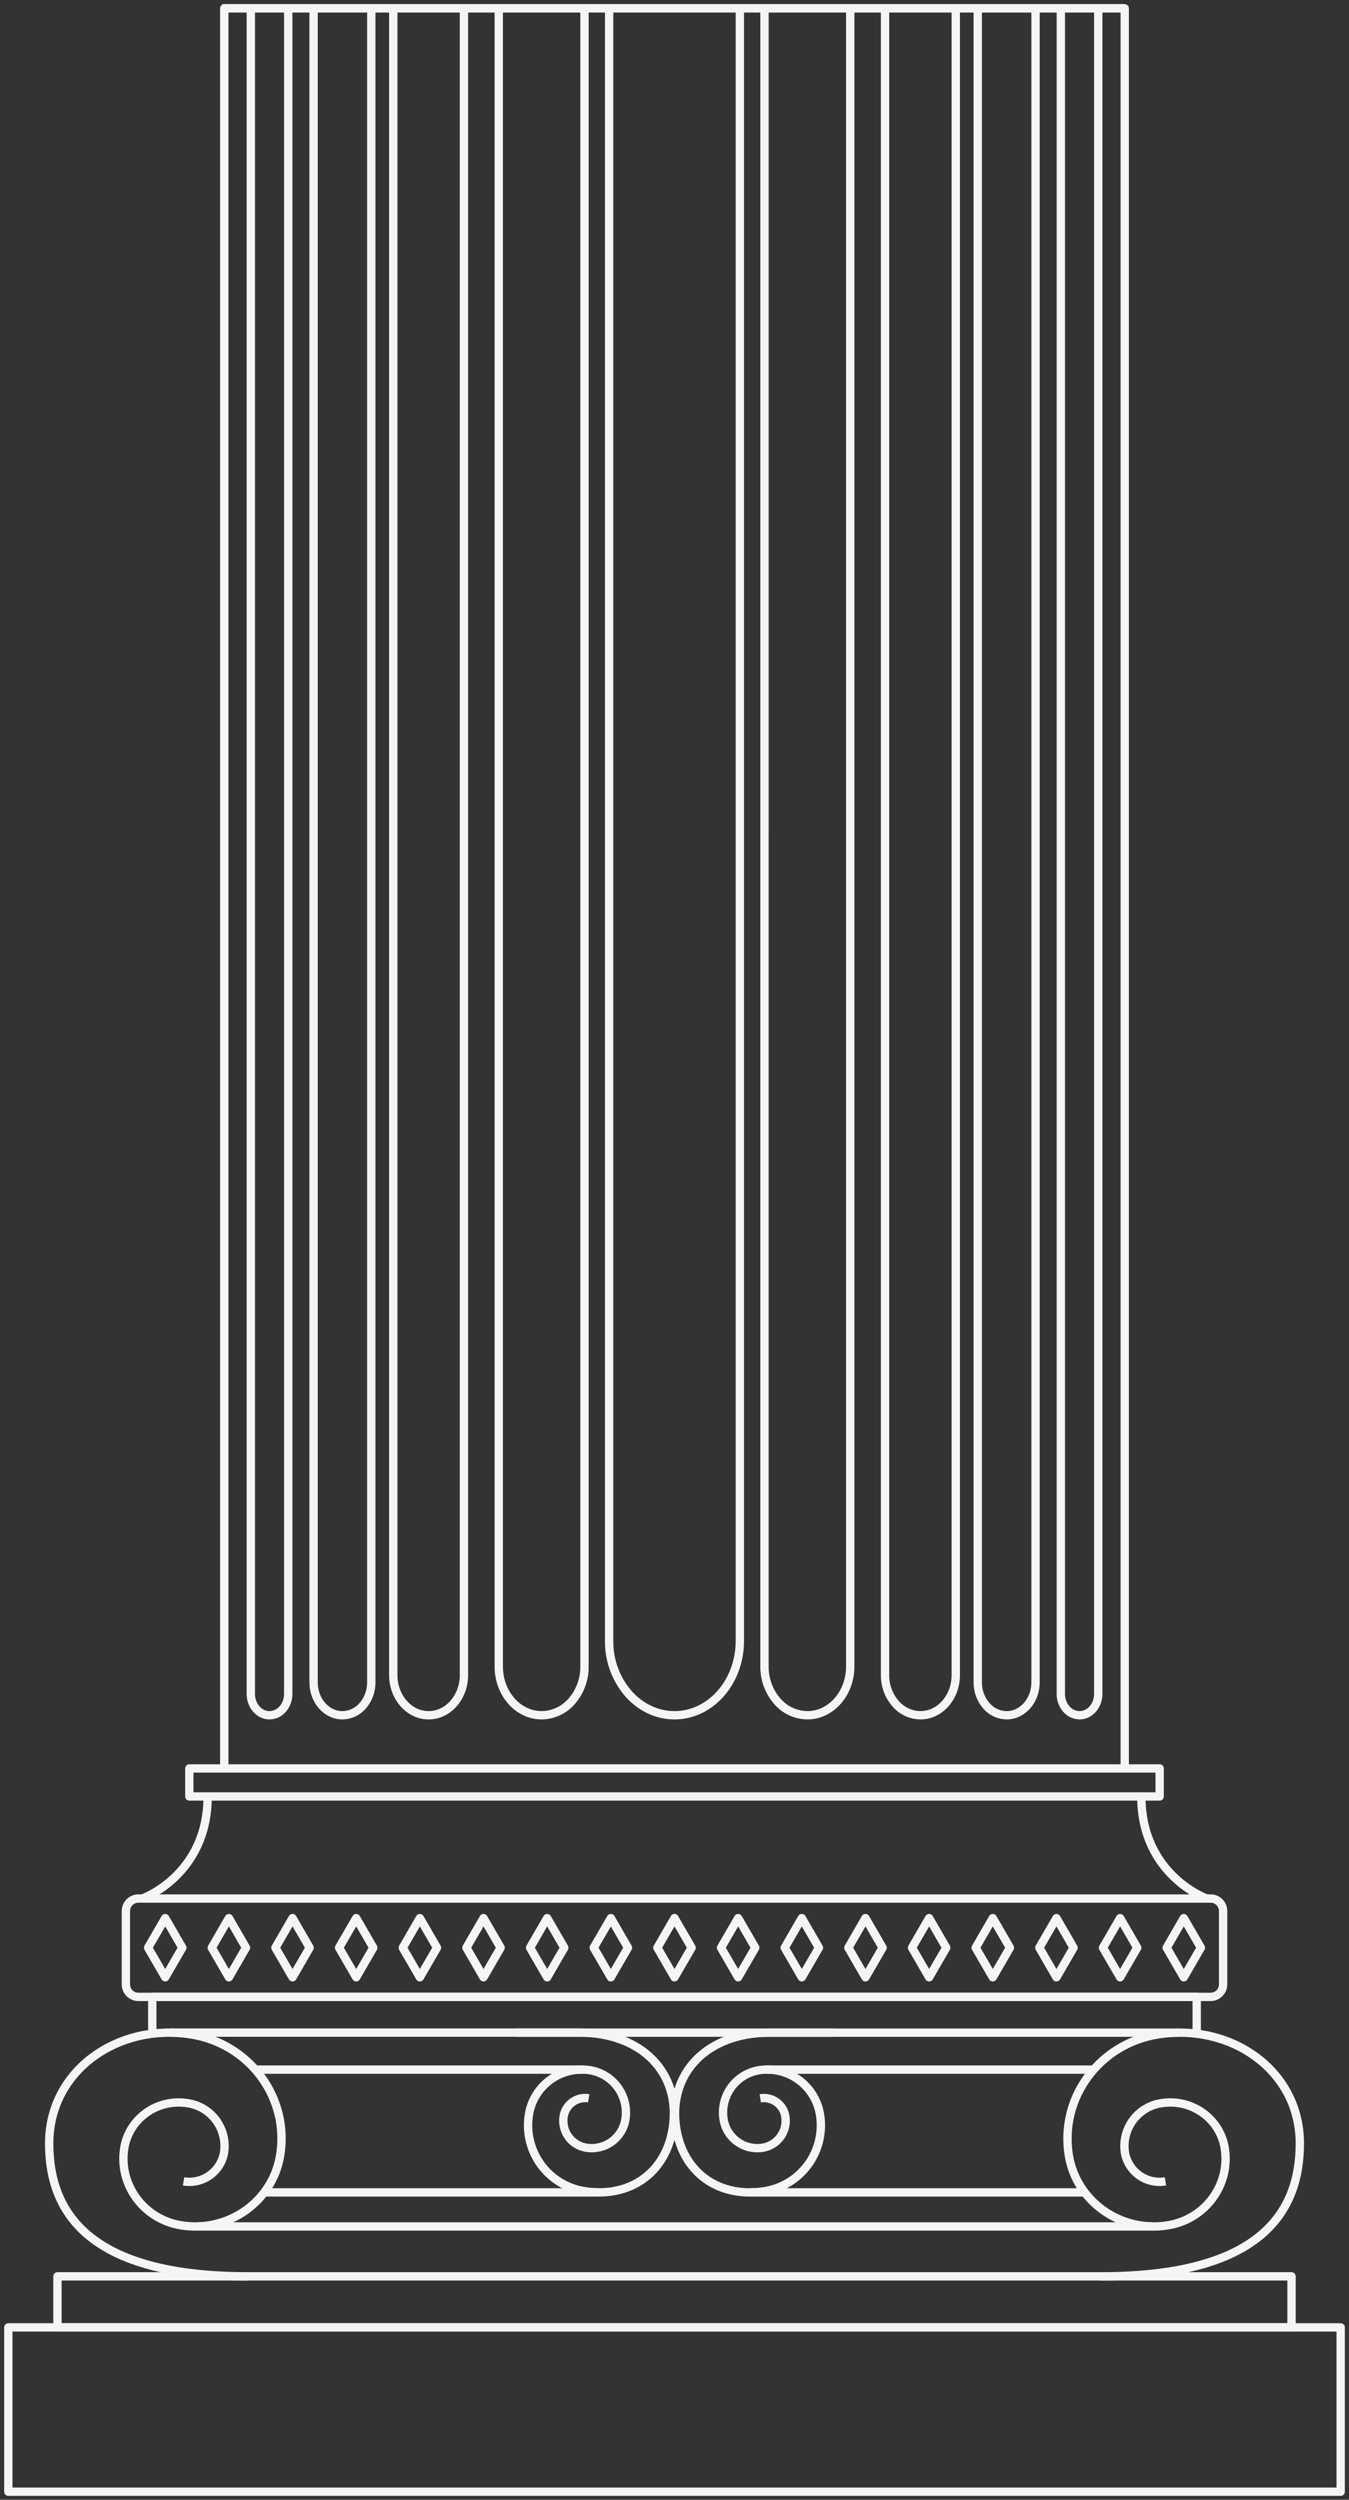
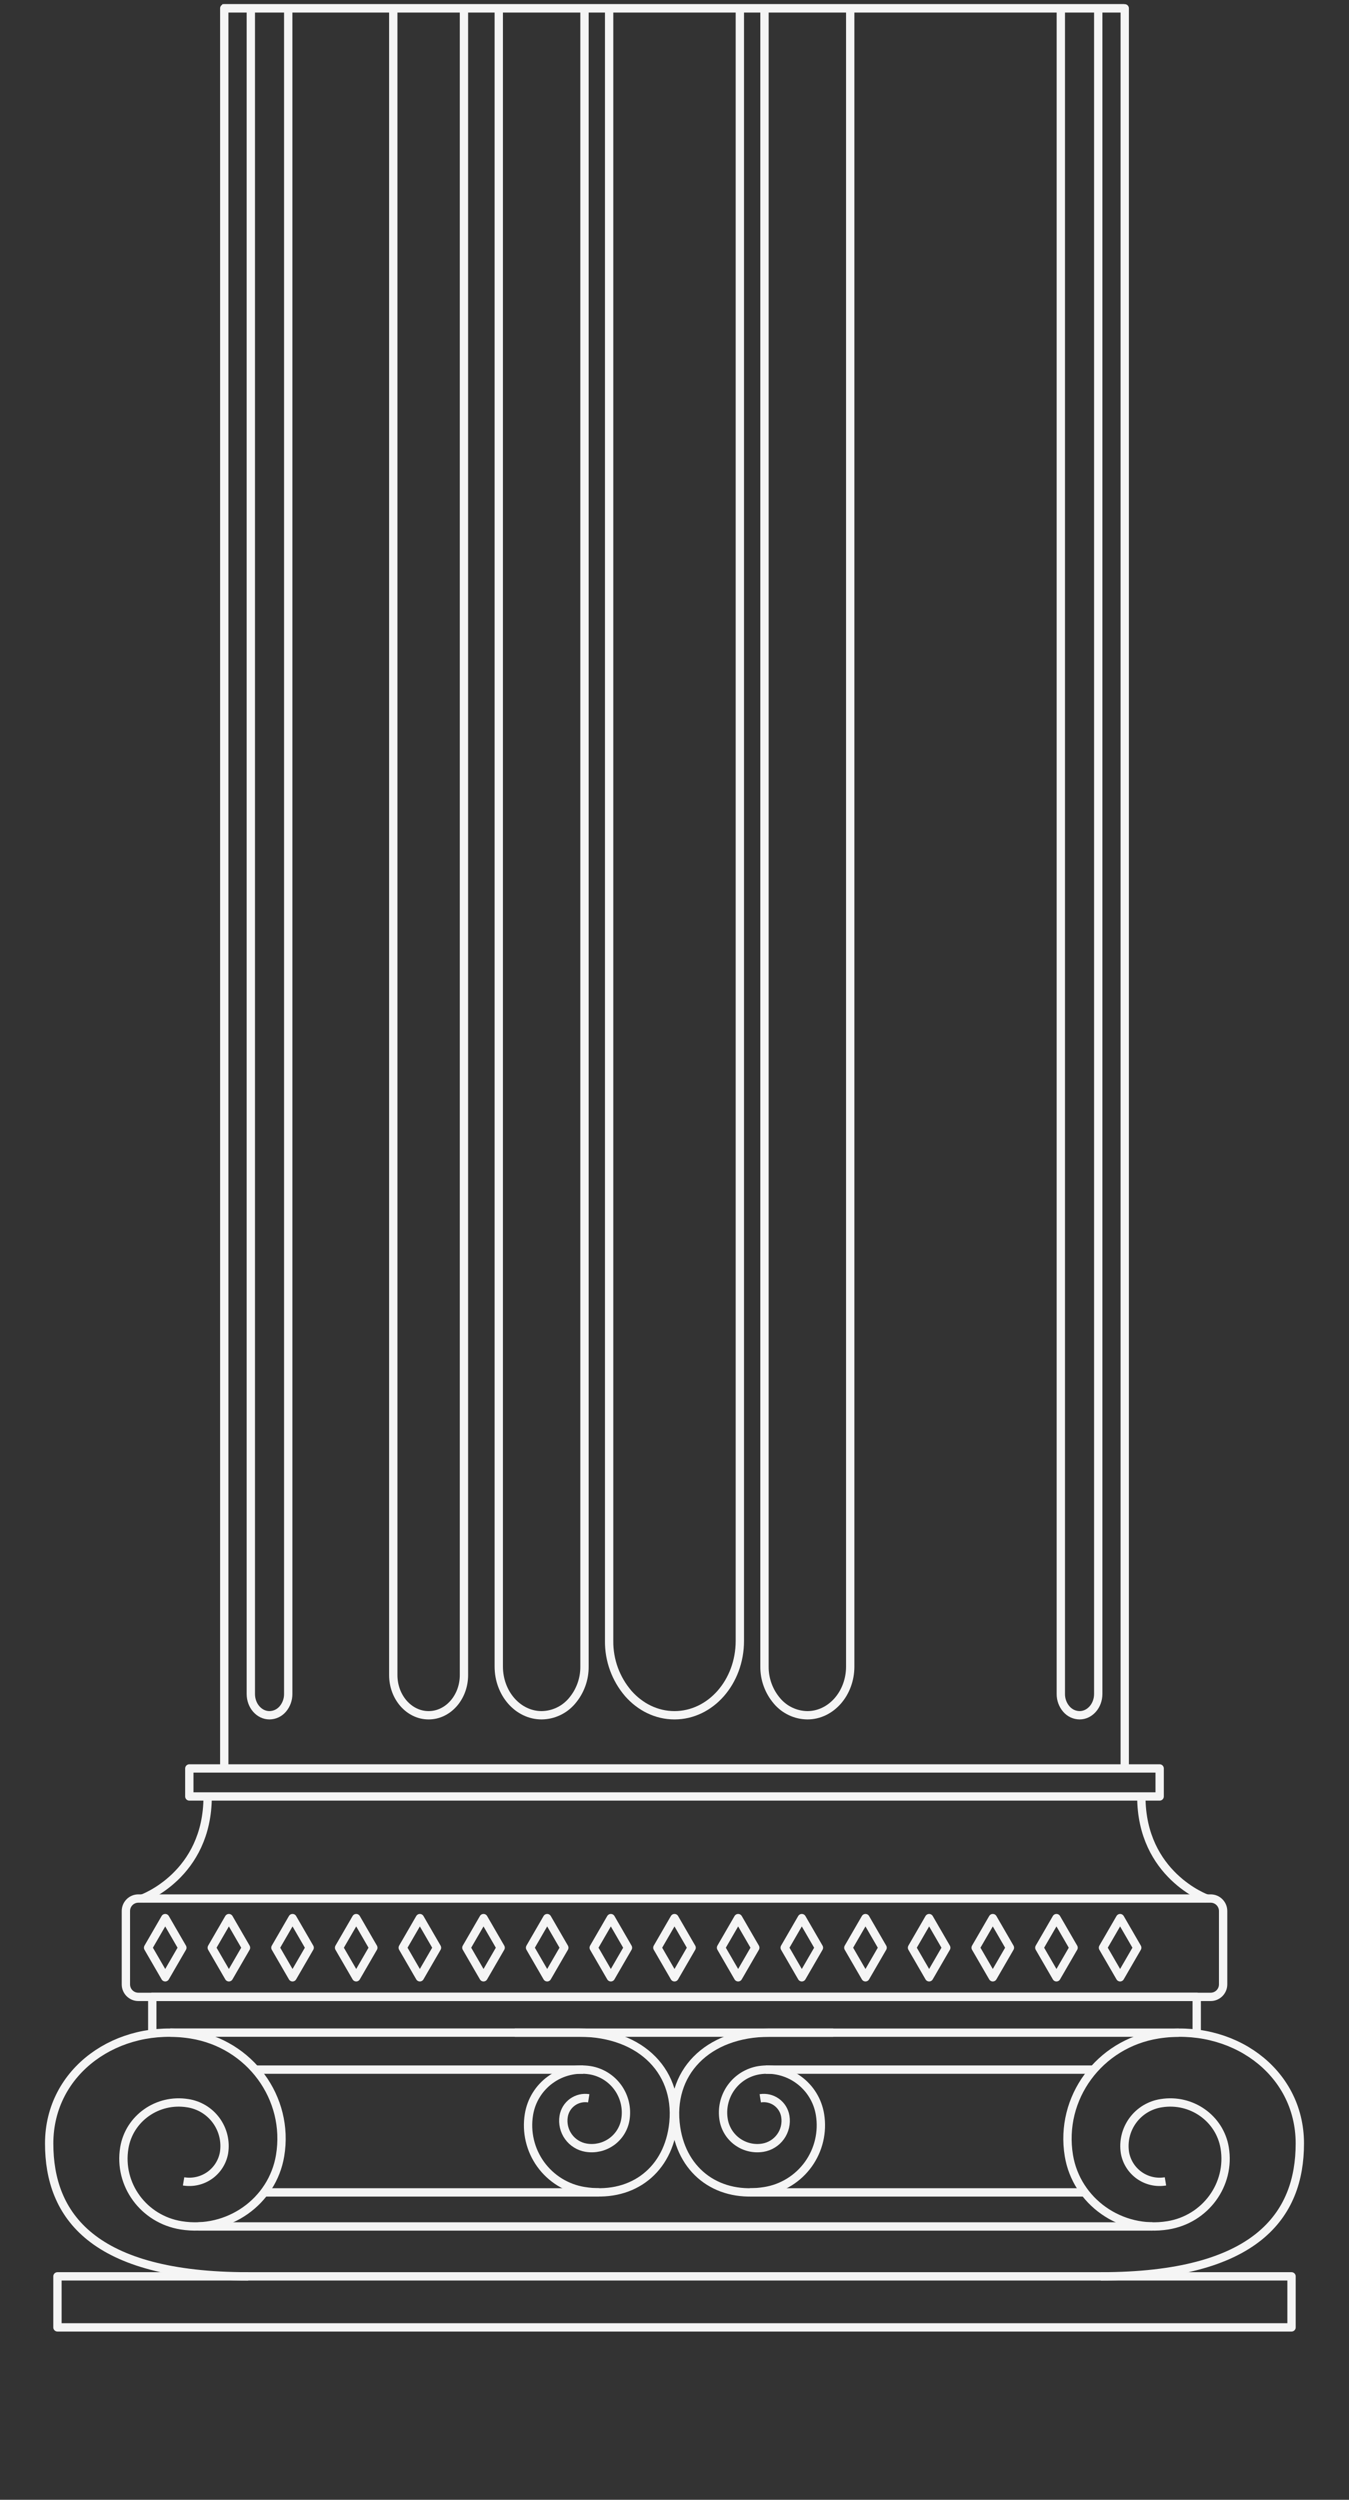
<svg xmlns="http://www.w3.org/2000/svg" width="162" height="300" viewBox="0 0 162 300" fill="none">
  <rect x="0" y="0" width="162" height="300" fill="#333333" stroke="none" />
  <path d="M26.932 212.479L26.932 1L30.112 1L34.614 1L37.64 1L44.588 1L47.225 1L55.716 1L59.898 1L70.192 1L73.151 1L88.848 1L91.807 1L102.101 1L106.281 1L114.774 1L117.413 1L124.361 1L127.383 1L131.887 1L135.068 1L135.068 212.479" stroke="#F5F5F5" stroke-linejoin="round" />
  <path d="M88.847 1L88.847 196.929C88.847 201.855 85.333 205.848 80.998 205.848C78.83 205.848 76.869 204.849 75.449 203.235C73.943 201.481 73.126 199.24 73.15 196.929L73.15 1" stroke="#F5F5F5" stroke-linejoin="round" />
  <path d="M102.102 1L102.102 199.999C102.102 203.231 99.796 205.848 96.956 205.848C96.261 205.84 95.577 205.683 94.949 205.388C94.321 205.093 93.764 204.666 93.316 204.136C92.328 202.985 91.792 201.515 91.807 199.999L91.808 1" stroke="#F5F5F5" stroke-linejoin="round" />
-   <path d="M114.778 1L114.778 201.022C114.778 203.687 112.876 205.848 110.532 205.848C109.959 205.841 109.395 205.712 108.876 205.468C108.358 205.224 107.898 204.871 107.528 204.433C106.714 203.485 106.272 202.272 106.285 201.022L106.285 1" stroke="#F5F5F5" stroke-linejoin="round" />
-   <path d="M124.356 1L124.356 201.902C124.356 204.083 122.799 205.85 120.882 205.85C120.415 205.843 119.955 205.737 119.533 205.537C119.111 205.338 118.737 205.05 118.436 204.694C117.77 203.917 117.408 202.925 117.417 201.902L117.417 1" stroke="#F5F5F5" stroke-linejoin="round" />
  <path d="M131.887 1L131.887 203.29C131.887 204.702 130.88 205.848 129.645 205.848C129.341 205.844 129.042 205.776 128.767 205.646C128.493 205.517 128.249 205.33 128.053 205.098C127.621 204.595 127.386 203.953 127.393 203.29L127.393 1" stroke="#F5F5F5" stroke-linejoin="round" />
  <path d="M70.191 1L70.191 199.999C70.207 201.515 69.671 202.986 68.683 204.136C68.235 204.665 67.678 205.093 67.051 205.388C66.423 205.683 65.739 205.84 65.045 205.848C62.202 205.848 59.897 203.231 59.897 199.999L59.897 1" stroke="#F5F5F5" stroke-linejoin="round" />
  <path d="M55.716 1L55.716 201.022C55.716 203.687 53.816 205.848 51.473 205.848C49.127 205.848 47.227 203.687 47.227 201.022L47.227 1" stroke="#F5F5F5" stroke-linejoin="round" />
-   <path d="M44.588 1L44.588 201.902C44.598 202.925 44.236 203.918 43.569 204.694C43.268 205.05 42.893 205.338 42.471 205.537C42.05 205.737 41.59 205.843 41.123 205.85C39.203 205.85 37.658 204.083 37.658 201.902L37.658 1" stroke="#F5F5F5" stroke-linejoin="round" />
  <path d="M34.613 1L34.613 203.29C34.619 203.952 34.386 204.594 33.957 205.098C33.76 205.33 33.516 205.516 33.241 205.646C32.966 205.775 32.667 205.844 32.363 205.848C31.12 205.848 30.121 204.702 30.121 203.29L30.121 1" stroke="#F5F5F5" stroke-linejoin="round" />
-   <path d="M1 299.029L161 299.029L161 279.309L1 279.309L1 299.029Z" stroke="#F5F5F5" stroke-linejoin="round" />
  <path d="M6.9 279.309L155.098 279.309L155.098 273.184L6.9 273.184L6.9 279.309Z" stroke="#F5F5F5" stroke-linejoin="round" />
  <path d="M132.19 273.185C150.889 273.185 156.101 265.864 156.095 257.233C156.095 248.486 147.853 242.744 139.042 244.151C131.993 245.276 127.222 251.787 128.359 258.692C129.278 264.217 134.595 267.965 140.233 267.064C144.745 266.345 147.806 262.173 147.07 257.759C146.481 254.223 143.08 251.824 139.47 252.401C138.791 252.501 138.138 252.736 137.549 253.09C136.96 253.445 136.448 253.912 136.041 254.466C135.634 255.02 135.341 255.649 135.179 256.316C135.016 256.984 134.988 257.677 135.095 258.356C135.29 259.453 135.91 260.429 136.821 261.072C137.732 261.714 138.86 261.971 139.959 261.786" stroke="#F5F5F5" stroke-linejoin="round" />
  <path d="M91.3 251.816C91.986 251.704 92.689 251.869 93.254 252.276C93.818 252.682 94.198 253.296 94.31 253.982C94.45 254.841 94.243 255.719 93.735 256.425C93.227 257.131 92.46 257.606 91.602 257.746C91.07 257.833 90.527 257.814 90.003 257.69C89.479 257.567 88.985 257.342 88.548 257.027C88.111 256.713 87.741 256.315 87.457 255.857C87.174 255.4 86.984 254.89 86.898 254.359C86.677 253.014 86.999 251.637 87.793 250.529C88.586 249.421 89.787 248.673 91.131 248.449C92.81 248.183 94.526 248.594 95.902 249.592C97.278 250.589 98.203 252.092 98.474 253.77C98.643 254.808 98.606 255.868 98.365 256.892C98.124 257.915 97.684 258.881 97.07 259.734C96.456 260.587 95.68 261.311 94.786 261.864C93.892 262.417 92.898 262.789 91.86 262.958C86.407 263.846 82.004 260.797 81.193 255.331C80.221 248.795 84.909 243.939 92.403 243.939L141.554 243.939" stroke="#F5F5F5" stroke-linejoin="round" />
  <path d="M91.955 248.374L131.336 248.374" stroke="#F5F5F5" stroke-linejoin="round" />
  <path d="M90.05 263.11L130.266 263.11" stroke="#F5F5F5" stroke-linejoin="round" />
  <path d="M29.808 273.185C11.109 273.185 5.897 265.864 5.906 257.233C5.906 248.486 14.147 242.744 22.958 244.151C30.005 245.276 34.788 251.787 33.639 258.692C32.72 264.217 27.405 267.965 21.765 267.064C17.255 266.345 14.194 262.173 14.93 257.759C15.517 254.223 18.92 251.824 22.528 252.401C23.207 252.501 23.86 252.736 24.449 253.09C25.038 253.445 25.55 253.912 25.957 254.466C26.364 255.02 26.657 255.649 26.819 256.316C26.982 256.984 27.01 257.677 26.903 258.356C26.709 259.452 26.089 260.427 25.18 261.069C24.271 261.711 23.145 261.969 22.047 261.786" stroke="#F5F5F5" stroke-linejoin="round" />
  <path d="M70.701 251.815C70.014 251.704 69.311 251.869 68.746 252.275C68.181 252.681 67.801 253.295 67.688 253.982C67.548 254.84 67.755 255.719 68.263 256.425C68.771 257.131 69.539 257.606 70.397 257.746C71.47 257.921 72.569 257.662 73.451 257.027C74.334 256.392 74.928 255.432 75.103 254.359C75.323 253.014 75.001 251.637 74.207 250.529C73.414 249.422 72.214 248.673 70.87 248.449C69.19 248.181 67.473 248.591 66.095 249.588C64.717 250.584 63.79 252.087 63.519 253.766C63.349 254.803 63.386 255.864 63.627 256.887C63.868 257.911 64.308 258.876 64.922 259.73C65.536 260.583 66.312 261.307 67.206 261.86C68.1 262.413 69.094 262.784 70.132 262.953C75.586 263.842 79.988 260.793 80.801 255.327C81.771 248.791 77.084 243.934 69.592 243.934L20.443 243.934" stroke="#F5F5F5" stroke-linejoin="round" />
  <path d="M70.044 248.374L30.663 248.374" stroke="#F5F5F5" stroke-linejoin="round" />
  <path d="M71.95 263.11L31.731 263.11" stroke="#F5F5F5" stroke-linejoin="round" />
  <path d="M138.382 267.197L23.799 267.197" stroke="#F5F5F5" stroke-linejoin="round" />
  <path d="M100.062 243.938L61.819 243.938" stroke="#F5F5F5" stroke-linejoin="round" />
  <path d="M143.712 244.045L143.712 239.645L18.287 239.645L18.287 244.045" stroke="#F5F5F5" stroke-linejoin="round" />
  <path d="M16.616 239.645L145.385 239.645C146.212 239.645 146.883 238.974 146.883 238.147L146.883 229.34C146.883 228.513 146.212 227.842 145.385 227.842L16.616 227.842C15.788 227.842 15.118 228.513 15.118 229.34L15.118 238.147C15.118 238.974 15.788 239.645 16.616 239.645Z" stroke="#F5F5F5" stroke-linejoin="round" />
-   <path d="M144.215 233.744L142.158 230.192L140.102 233.744L142.158 237.294L144.215 233.744Z" stroke="#F5F5F5" stroke-linejoin="round" />
  <path d="M136.569 233.744L134.513 230.192L132.455 233.744L134.513 237.294L136.569 233.744Z" stroke="#F5F5F5" stroke-linejoin="round" />
  <path d="M128.925 233.744L126.868 230.192L124.812 233.744L126.868 237.294L128.925 233.744Z" stroke="#F5F5F5" stroke-linejoin="round" />
  <path d="M121.28 233.744L119.224 230.192L117.165 233.744L119.224 237.294L121.28 233.744Z" stroke="#F5F5F5" stroke-linejoin="round" />
  <path d="M113.635 233.744L111.578 230.192L109.522 233.744L111.578 237.294L113.635 233.744Z" stroke="#F5F5F5" stroke-linejoin="round" />
  <path d="M105.991 233.744L103.933 230.192L101.876 233.744L103.933 237.294L105.991 233.744Z" stroke="#F5F5F5" stroke-linejoin="round" />
  <path d="M98.345 233.744L96.288 230.192L94.232 233.744L96.288 237.294L98.345 233.744Z" stroke="#F5F5F5" stroke-linejoin="round" />
  <path d="M90.7 233.744L88.644 230.192L86.587 233.744L88.644 237.294L90.7 233.744Z" stroke="#F5F5F5" stroke-linejoin="round" />
  <path d="M83.056 233.744L80.999 230.192L78.943 233.744L80.999 237.294L83.056 233.744Z" stroke="#F5F5F5" stroke-linejoin="round" />
  <path d="M75.411 233.744L73.355 230.192L71.298 233.744L73.355 237.294L75.411 233.744Z" stroke="#F5F5F5" stroke-linejoin="round" />
  <path d="M67.767 233.744L65.71 230.192L63.654 233.744L65.71 237.294L67.767 233.744Z" stroke="#F5F5F5" stroke-linejoin="round" />
  <path d="M60.121 233.744L58.065 230.192L56.008 233.744L58.065 237.294L60.121 233.744Z" stroke="#F5F5F5" stroke-linejoin="round" />
  <path d="M52.477 233.744L50.42 230.192L48.364 233.744L50.42 237.294L52.477 233.744Z" stroke="#F5F5F5" stroke-linejoin="round" />
  <path d="M44.832 233.744L42.776 230.192L40.719 233.744L42.776 237.294L44.832 233.744Z" stroke="#F5F5F5" stroke-linejoin="round" />
  <path d="M37.187 233.744L35.13 230.192L33.074 233.744L35.13 237.294L37.187 233.744Z" stroke="#F5F5F5" stroke-linejoin="round" />
  <path d="M29.543 233.744L27.487 230.192L25.43 233.744L27.487 237.294L29.543 233.744Z" stroke="#F5F5F5" stroke-linejoin="round" />
  <path d="M21.898 233.744L19.841 230.192L17.785 233.744L19.841 237.294L21.898 233.744Z" stroke="#F5F5F5" stroke-linejoin="round" />
  <path d="M22.735 215.591L139.262 215.591L139.262 212.231L22.735 212.231L22.735 215.591Z" stroke="#F5F5F5" stroke-linejoin="round" />
  <path d="M144.905 227.843C144.905 227.843 137.061 225.043 137.061 215.592" stroke="#F5F5F5" stroke-linejoin="round" />
  <path d="M17.094 227.843C17.094 227.843 24.936 225.043 24.936 215.592" stroke="#F5F5F5" stroke-linejoin="round" />
  <path d="M135 1L26.693 1" stroke="#F5F5F5" />
</svg>